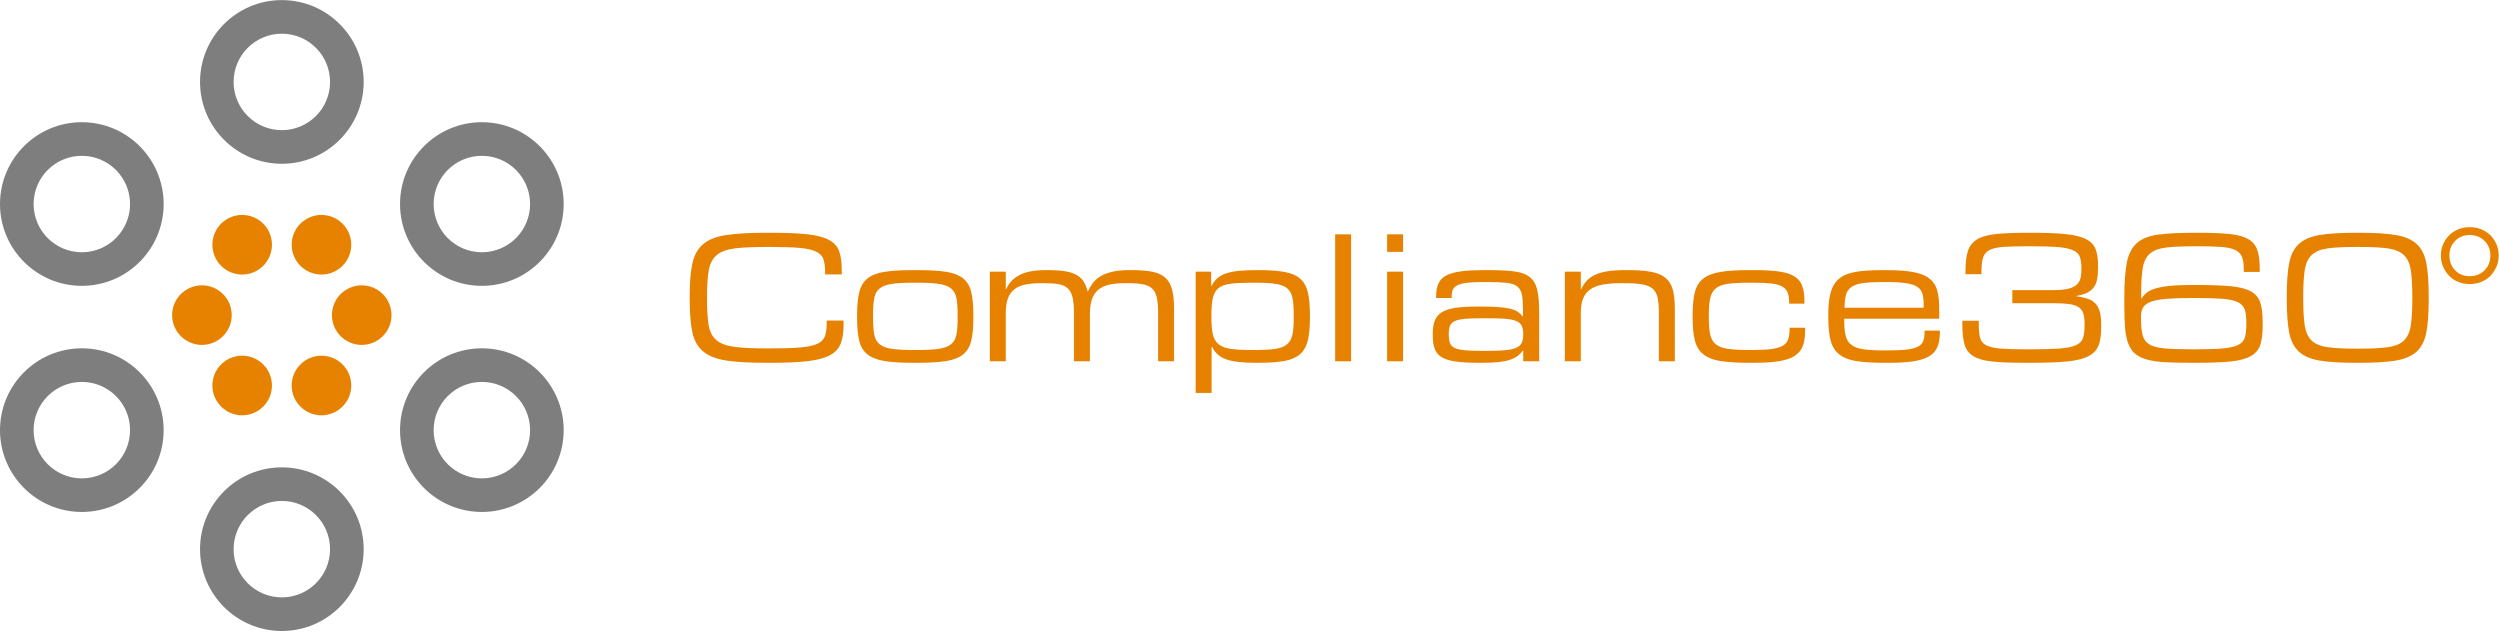
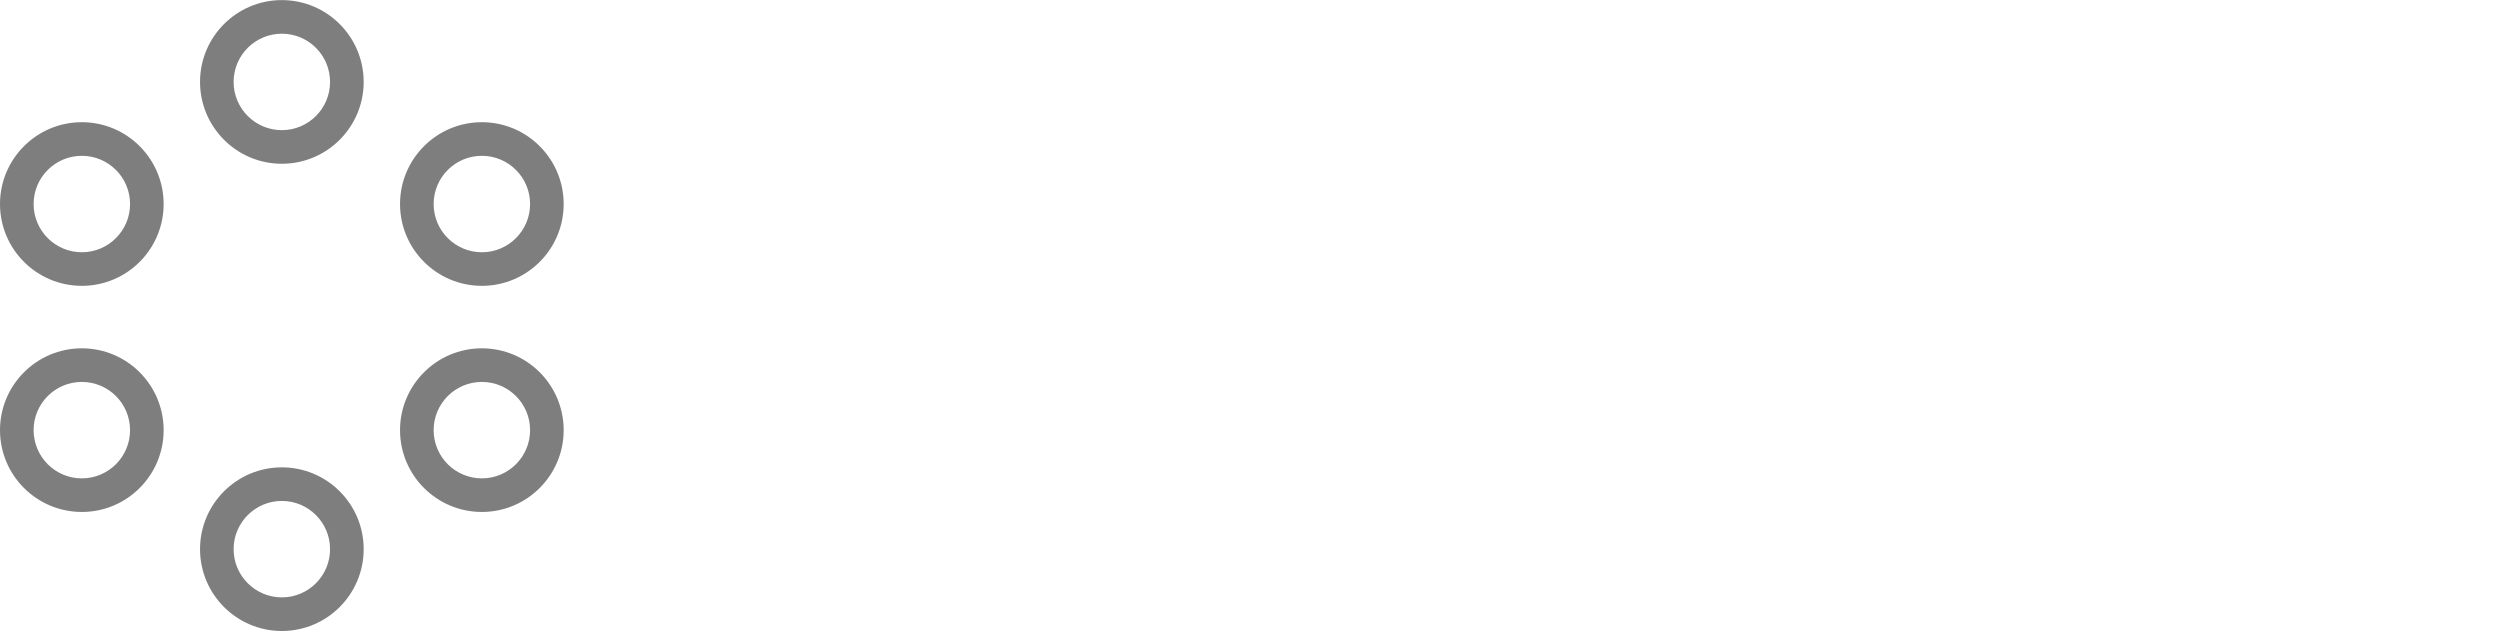
<svg xmlns="http://www.w3.org/2000/svg" width="83" height="21" viewBox="0 0 83 21" fill="none">
-   <path d="M40.226 13.046H39.696V9.02H40.211V9.491H40.226C40.276 9.391 40.338 9.308 40.413 9.241C40.488 9.174 40.582 9.12 40.697 9.08C40.811 9.04 40.949 9.012 41.111 8.994C41.273 8.977 41.468 8.968 41.698 8.968H41.787C42.136 8.968 42.421 8.988 42.642 9.028C42.864 9.068 43.037 9.141 43.162 9.248C43.286 9.355 43.372 9.506 43.419 9.7C43.467 9.894 43.49 10.148 43.49 10.462V10.544C43.49 10.858 43.467 11.112 43.419 11.306C43.372 11.5 43.285 11.652 43.158 11.762C43.031 11.871 42.857 11.946 42.635 11.986C42.413 12.025 42.131 12.045 41.787 12.045H41.675C41.247 12.045 40.925 12.007 40.708 11.93C40.491 11.852 40.336 11.714 40.241 11.515H40.226V13.046ZM78.199 12.045C77.706 12.045 77.31 12.021 77.011 11.971C76.713 11.921 76.482 11.821 76.321 11.672C76.159 11.523 76.052 11.31 75.999 11.033C75.947 10.757 75.921 10.395 75.921 9.946V9.827C75.921 9.379 75.947 9.017 75.999 8.74C76.052 8.464 76.159 8.251 76.321 8.102C76.482 7.952 76.713 7.853 77.011 7.803C77.31 7.753 77.706 7.728 78.199 7.728H78.349C78.842 7.728 79.238 7.753 79.54 7.803C79.841 7.853 80.072 7.952 80.234 8.102C80.396 8.251 80.503 8.464 80.555 8.74C80.608 9.017 80.633 9.379 80.633 9.827V9.946C80.633 10.395 80.608 10.757 80.555 11.033C80.503 11.31 80.396 11.523 80.234 11.672C80.072 11.821 79.841 11.921 79.54 11.971C79.238 12.021 78.842 12.045 78.349 12.045H78.199ZM25.43 12.045C24.887 12.045 24.45 12.021 24.119 11.971C23.788 11.921 23.532 11.821 23.35 11.672C23.168 11.523 23.047 11.311 22.988 11.037C22.928 10.763 22.898 10.4 22.898 9.946V9.827C22.898 9.379 22.928 9.018 22.988 8.744C23.047 8.47 23.167 8.257 23.346 8.105C23.525 7.953 23.78 7.853 24.112 7.803C24.443 7.753 24.882 7.728 25.43 7.728H25.609C26.112 7.728 26.517 7.746 26.823 7.78C27.129 7.815 27.366 7.879 27.532 7.971C27.699 8.063 27.81 8.191 27.865 8.356C27.92 8.52 27.947 8.732 27.947 8.99V9.11H27.394V9.035C27.394 8.866 27.377 8.727 27.342 8.617C27.307 8.507 27.229 8.422 27.107 8.359C26.985 8.297 26.804 8.255 26.565 8.232C26.326 8.21 26.003 8.199 25.594 8.199H25.445C25.002 8.199 24.651 8.215 24.392 8.247C24.133 8.28 23.935 8.353 23.798 8.468C23.661 8.582 23.573 8.748 23.533 8.964C23.493 9.181 23.473 9.476 23.473 9.849V9.924C23.473 10.293 23.492 10.585 23.529 10.802C23.566 11.018 23.652 11.183 23.787 11.295C23.921 11.407 24.119 11.48 24.381 11.515C24.642 11.55 24.997 11.567 25.445 11.567H25.594C26.017 11.567 26.351 11.556 26.595 11.534C26.839 11.511 27.025 11.469 27.152 11.407C27.279 11.344 27.359 11.256 27.394 11.142C27.429 11.027 27.447 10.88 27.447 10.701V10.641H28.007V10.776C28.007 11.03 27.976 11.239 27.913 11.403C27.851 11.567 27.733 11.697 27.559 11.791C27.384 11.886 27.142 11.952 26.83 11.989C26.519 12.027 26.112 12.045 25.609 12.045H25.43ZM69.759 10.88C69.759 11.119 69.731 11.315 69.673 11.466C69.616 11.618 69.503 11.738 69.337 11.825C69.17 11.912 68.933 11.971 68.627 12.001C68.321 12.03 67.921 12.045 67.428 12.045H67.242C66.793 12.045 66.433 12.032 66.159 12.004C65.885 11.977 65.673 11.918 65.524 11.829C65.374 11.739 65.275 11.611 65.225 11.444C65.176 11.277 65.15 11.054 65.15 10.776V10.649H65.696V10.768C65.696 10.952 65.709 11.099 65.737 11.209C65.764 11.318 65.831 11.402 65.934 11.459C66.039 11.516 66.195 11.554 66.402 11.571C66.608 11.588 66.891 11.597 67.25 11.597H67.414C67.818 11.597 68.138 11.588 68.378 11.571C68.616 11.554 68.797 11.518 68.919 11.463C69.04 11.408 69.12 11.33 69.154 11.227C69.189 11.125 69.207 10.987 69.207 10.813V10.731C69.207 10.596 69.191 10.486 69.162 10.398C69.132 10.311 69.078 10.243 69.001 10.193C68.924 10.143 68.815 10.11 68.675 10.092C68.537 10.075 68.358 10.066 68.138 10.066H66.809V9.633H68.138C68.323 9.633 68.477 9.622 68.602 9.599C68.726 9.577 68.825 9.539 68.9 9.487C68.974 9.435 69.027 9.368 69.057 9.286C69.087 9.203 69.102 9.1 69.102 8.976V8.878C69.102 8.734 69.084 8.616 69.049 8.524C69.015 8.432 68.939 8.359 68.822 8.307C68.704 8.255 68.537 8.22 68.317 8.202C68.099 8.185 67.804 8.176 67.436 8.176H67.331C66.998 8.176 66.73 8.183 66.529 8.195C66.327 8.208 66.171 8.241 66.062 8.296C65.952 8.351 65.879 8.433 65.842 8.542C65.804 8.652 65.785 8.804 65.785 8.998V9.103H65.255V8.983C65.255 8.709 65.283 8.49 65.338 8.326C65.392 8.161 65.494 8.034 65.643 7.945C65.793 7.855 66.002 7.797 66.271 7.769C66.54 7.742 66.888 7.728 67.317 7.728H67.458C67.921 7.728 68.297 7.743 68.586 7.773C68.875 7.803 69.098 7.858 69.254 7.937C69.412 8.017 69.518 8.127 69.572 8.266C69.627 8.405 69.655 8.582 69.655 8.796V8.908C69.655 9.058 69.643 9.185 69.62 9.289C69.598 9.394 69.559 9.482 69.501 9.554C69.444 9.627 69.369 9.684 69.277 9.726C69.185 9.769 69.069 9.802 68.93 9.827V9.834C69.065 9.854 69.183 9.879 69.285 9.909C69.387 9.939 69.474 9.988 69.546 10.055C69.618 10.122 69.672 10.212 69.706 10.324C69.742 10.436 69.759 10.584 69.759 10.768V10.88ZM72.754 12.045C72.421 12.045 72.135 12.039 71.898 12.027C71.662 12.014 71.461 11.986 71.294 11.941C71.127 11.896 70.994 11.832 70.894 11.75C70.795 11.668 70.718 11.557 70.662 11.418C70.608 11.278 70.572 11.108 70.554 10.906C70.537 10.705 70.528 10.459 70.528 10.171V9.849C70.528 9.366 70.558 8.984 70.614 8.703C70.671 8.422 70.784 8.209 70.95 8.064C71.118 7.92 71.354 7.828 71.66 7.788C71.966 7.748 72.368 7.728 72.866 7.728H73.001C73.419 7.728 73.76 7.742 74.024 7.769C74.288 7.797 74.493 7.853 74.639 7.937C74.787 8.022 74.888 8.144 74.943 8.303C74.998 8.463 75.024 8.672 75.024 8.931V9.028H74.494V8.946C74.494 8.776 74.475 8.641 74.439 8.539C74.401 8.437 74.327 8.358 74.218 8.303C74.108 8.249 73.956 8.214 73.759 8.199C73.562 8.184 73.304 8.176 72.986 8.176H72.873C72.475 8.176 72.159 8.19 71.925 8.217C71.691 8.245 71.511 8.31 71.388 8.412C71.263 8.514 71.182 8.667 71.144 8.871C71.108 9.075 71.088 9.354 71.088 9.708V9.909H71.103C71.143 9.84 71.198 9.776 71.268 9.719C71.337 9.661 71.435 9.614 71.563 9.577C71.69 9.539 71.85 9.511 72.044 9.491C72.239 9.471 72.483 9.461 72.776 9.461H72.904C73.381 9.461 73.766 9.475 74.057 9.502C74.348 9.529 74.573 9.587 74.73 9.674C74.886 9.761 74.991 9.887 75.043 10.051C75.096 10.216 75.121 10.432 75.121 10.701V10.806C75.121 11.069 75.096 11.282 75.043 11.444C74.991 11.606 74.886 11.732 74.73 11.821C74.573 11.911 74.348 11.971 74.057 12.001C73.766 12.03 73.381 12.045 72.904 12.045H72.754ZM51.101 11.993H50.571V11.642H50.556C50.501 11.717 50.439 11.779 50.369 11.829C50.3 11.879 50.214 11.92 50.112 11.952C50.01 11.984 49.885 12.008 49.738 12.023C49.591 12.038 49.413 12.045 49.204 12.045H49.085C48.771 12.045 48.514 12.03 48.315 12.001C48.116 11.971 47.962 11.921 47.852 11.851C47.743 11.781 47.668 11.688 47.628 11.571C47.588 11.454 47.568 11.308 47.568 11.134V11.067C47.568 10.893 47.592 10.748 47.639 10.634C47.687 10.519 47.766 10.428 47.878 10.361C47.99 10.294 48.141 10.247 48.33 10.219C48.519 10.192 48.756 10.178 49.04 10.178H49.167C49.376 10.178 49.558 10.183 49.712 10.193C49.866 10.203 49.997 10.219 50.104 10.242C50.211 10.264 50.3 10.296 50.369 10.339C50.439 10.381 50.496 10.434 50.541 10.499H50.563V10.275C50.563 10.071 50.552 9.909 50.53 9.79C50.507 9.67 50.456 9.578 50.377 9.513C50.297 9.449 50.179 9.408 50.022 9.39C49.865 9.373 49.65 9.364 49.376 9.364H49.264C49.045 9.364 48.865 9.371 48.726 9.386C48.587 9.401 48.477 9.427 48.397 9.465C48.318 9.502 48.264 9.552 48.237 9.614C48.209 9.676 48.196 9.755 48.196 9.849V9.894H47.68V9.827C47.68 9.653 47.708 9.51 47.763 9.398C47.817 9.286 47.908 9.198 48.035 9.136C48.162 9.074 48.328 9.03 48.532 9.005C48.736 8.98 48.985 8.968 49.279 8.968H49.406C49.774 8.968 50.069 8.983 50.291 9.013C50.512 9.043 50.683 9.109 50.803 9.211C50.922 9.313 51.002 9.457 51.041 9.644C51.081 9.831 51.101 10.081 51.101 10.395V11.993ZM62.551 12.045C62.168 12.045 61.857 12.025 61.618 11.986C61.378 11.946 61.191 11.87 61.054 11.758C60.916 11.646 60.824 11.491 60.774 11.295C60.724 11.098 60.699 10.845 60.699 10.537V10.462C60.699 10.158 60.725 9.909 60.777 9.715C60.83 9.521 60.922 9.368 61.054 9.256C61.185 9.144 61.367 9.068 61.599 9.028C61.83 8.988 62.126 8.968 62.484 8.968H62.633C62.992 8.968 63.286 8.989 63.515 9.032C63.743 9.074 63.922 9.144 64.049 9.241C64.176 9.338 64.263 9.466 64.31 9.625C64.358 9.785 64.382 9.984 64.382 10.223V10.581H61.229V10.649C61.229 10.858 61.246 11.026 61.278 11.153C61.31 11.28 61.374 11.379 61.469 11.451C61.562 11.524 61.697 11.572 61.871 11.597C62.045 11.622 62.275 11.634 62.559 11.634H62.678C62.937 11.634 63.147 11.625 63.306 11.605C63.465 11.585 63.588 11.552 63.675 11.508C63.762 11.463 63.822 11.402 63.85 11.325C63.881 11.247 63.895 11.149 63.895 11.03V10.977H64.404V11.044C64.404 11.239 64.375 11.401 64.318 11.53C64.26 11.659 64.166 11.762 64.034 11.836C63.902 11.911 63.729 11.964 63.515 11.997C63.3 12.029 63.034 12.045 62.716 12.045H62.551ZM58.047 12.045C57.669 12.045 57.359 12.025 57.118 11.986C56.876 11.946 56.687 11.871 56.55 11.762C56.413 11.652 56.32 11.5 56.27 11.306C56.22 11.112 56.195 10.86 56.195 10.552V10.454C56.195 10.146 56.22 9.894 56.27 9.7C56.32 9.506 56.413 9.355 56.55 9.248C56.687 9.141 56.876 9.068 57.118 9.028C57.359 8.988 57.669 8.968 58.047 8.968H58.227C58.56 8.968 58.837 8.983 59.056 9.013C59.274 9.043 59.446 9.096 59.571 9.174C59.696 9.251 59.783 9.355 59.832 9.487C59.882 9.619 59.907 9.79 59.907 9.999V10.081H59.399V10.044C59.399 9.909 59.384 9.8 59.351 9.715C59.319 9.63 59.259 9.563 59.172 9.513C59.085 9.464 58.964 9.43 58.809 9.412C58.655 9.395 58.456 9.386 58.212 9.386H58.063C57.768 9.386 57.534 9.399 57.36 9.424C57.186 9.449 57.053 9.5 56.961 9.577C56.869 9.654 56.808 9.762 56.778 9.902C56.748 10.041 56.733 10.225 56.733 10.454V10.552C56.733 10.781 56.748 10.965 56.778 11.104C56.808 11.244 56.87 11.352 56.964 11.429C57.059 11.506 57.194 11.557 57.368 11.582C57.542 11.607 57.774 11.62 58.063 11.62H58.212C58.466 11.62 58.671 11.608 58.828 11.586C58.984 11.563 59.107 11.526 59.194 11.474C59.281 11.422 59.34 11.351 59.369 11.261C59.399 11.171 59.414 11.059 59.414 10.925V10.88H59.929V10.985C59.929 11.189 59.904 11.358 59.851 11.493C59.799 11.627 59.708 11.735 59.579 11.818C59.45 11.9 59.274 11.958 59.056 11.993C58.837 12.028 58.56 12.045 58.227 12.045H58.047ZM30.307 12.045C29.919 12.045 29.604 12.025 29.363 11.986C29.121 11.946 28.933 11.872 28.799 11.765C28.664 11.658 28.573 11.508 28.526 11.313C28.479 11.119 28.455 10.865 28.455 10.552V10.454C28.455 10.141 28.48 9.887 28.53 9.693C28.579 9.498 28.672 9.348 28.806 9.241C28.94 9.134 29.128 9.061 29.37 9.024C29.611 8.987 29.924 8.968 30.307 8.968H30.479C30.863 8.968 31.174 8.987 31.413 9.024C31.652 9.061 31.838 9.134 31.973 9.241C32.107 9.348 32.198 9.498 32.245 9.693C32.293 9.887 32.316 10.141 32.316 10.454V10.552C32.316 10.865 32.293 11.119 32.245 11.313C32.198 11.508 32.108 11.658 31.977 11.765C31.845 11.872 31.659 11.946 31.42 11.986C31.181 12.025 30.867 12.045 30.479 12.045H30.307ZM44.857 11.993H44.327V7.78H44.857V11.993ZM46.582 11.993H46.052V9.02H46.582V11.993ZM38.979 11.993H38.449V10.387C38.449 10.178 38.435 10.01 38.407 9.883C38.38 9.756 38.329 9.656 38.254 9.584C38.18 9.512 38.078 9.464 37.948 9.439C37.819 9.414 37.652 9.401 37.448 9.401H37.351C37.146 9.401 36.972 9.417 36.828 9.45C36.683 9.482 36.563 9.538 36.466 9.618C36.368 9.698 36.297 9.803 36.253 9.935C36.208 10.067 36.185 10.23 36.185 10.425V11.993H35.655V10.38C35.655 10.171 35.64 10.002 35.61 9.876C35.58 9.749 35.528 9.649 35.453 9.577C35.379 9.505 35.277 9.457 35.147 9.435C35.018 9.412 34.853 9.401 34.654 9.401H34.572C34.368 9.401 34.192 9.416 34.045 9.446C33.899 9.476 33.777 9.528 33.68 9.603C33.582 9.678 33.51 9.778 33.463 9.905C33.416 10.032 33.392 10.191 33.392 10.38V11.993H32.862V9.02H33.392V9.596H33.407C33.447 9.506 33.5 9.422 33.568 9.345C33.635 9.268 33.721 9.201 33.825 9.144C33.93 9.086 34.054 9.043 34.199 9.013C34.343 8.983 34.512 8.968 34.707 8.968H34.796C35.03 8.968 35.226 8.982 35.383 9.009C35.539 9.037 35.666 9.08 35.763 9.14C35.861 9.2 35.935 9.274 35.987 9.364C36.04 9.454 36.081 9.558 36.111 9.678H36.118C36.158 9.583 36.21 9.492 36.275 9.405C36.34 9.318 36.424 9.242 36.529 9.177C36.634 9.112 36.764 9.061 36.921 9.024C37.078 8.987 37.266 8.968 37.485 8.968H37.582C37.861 8.968 38.09 8.987 38.269 9.024C38.449 9.061 38.59 9.129 38.695 9.226C38.8 9.323 38.873 9.455 38.915 9.622C38.958 9.788 38.979 9.999 38.979 10.253V11.993ZM55.605 11.993H55.075V10.387C55.075 10.183 55.061 10.016 55.034 9.887C55.006 9.757 54.95 9.656 54.866 9.584C54.781 9.512 54.663 9.464 54.511 9.439C54.359 9.414 54.156 9.401 53.902 9.401H53.812C53.583 9.401 53.386 9.416 53.219 9.446C53.052 9.476 52.914 9.528 52.804 9.603C52.695 9.678 52.614 9.778 52.561 9.905C52.509 10.032 52.483 10.193 52.483 10.387V11.993H51.953V9.02H52.483V9.596H52.498C52.548 9.491 52.608 9.4 52.677 9.323C52.747 9.246 52.837 9.181 52.946 9.129C53.056 9.076 53.191 9.037 53.353 9.009C53.515 8.982 53.713 8.968 53.947 8.968H54.044C54.358 8.968 54.615 8.987 54.817 9.024C55.019 9.061 55.178 9.129 55.295 9.226C55.412 9.323 55.493 9.455 55.538 9.622C55.583 9.788 55.605 10.004 55.605 10.268V11.993ZM49.353 11.649C49.607 11.649 49.814 11.642 49.973 11.627C50.133 11.612 50.256 11.585 50.343 11.545C50.43 11.505 50.49 11.45 50.522 11.381C50.555 11.311 50.571 11.221 50.571 11.112V11.074C50.571 10.965 50.553 10.876 50.519 10.809C50.484 10.742 50.419 10.69 50.324 10.652C50.23 10.615 50.102 10.591 49.94 10.581C49.778 10.571 49.57 10.566 49.316 10.566H49.212C48.973 10.566 48.781 10.573 48.636 10.585C48.492 10.598 48.38 10.622 48.3 10.66C48.221 10.697 48.167 10.749 48.14 10.817C48.112 10.884 48.099 10.972 48.099 11.082V11.112C48.099 11.226 48.112 11.32 48.14 11.392C48.167 11.464 48.222 11.519 48.304 11.556C48.386 11.593 48.503 11.618 48.655 11.631C48.807 11.643 49.01 11.649 49.264 11.649H49.353ZM30.464 11.62C30.758 11.62 30.992 11.607 31.166 11.582C31.34 11.557 31.475 11.508 31.57 11.433C31.664 11.358 31.725 11.251 31.753 11.112C31.78 10.972 31.794 10.786 31.794 10.552V10.454C31.794 10.22 31.78 10.034 31.753 9.894C31.725 9.755 31.664 9.648 31.57 9.573C31.475 9.498 31.34 9.449 31.166 9.424C30.992 9.399 30.758 9.386 30.464 9.386H30.315C30.021 9.386 29.787 9.399 29.613 9.424C29.438 9.449 29.304 9.498 29.209 9.573C29.115 9.648 29.054 9.755 29.026 9.894C28.999 10.034 28.985 10.22 28.985 10.454V10.552C28.985 10.786 28.999 10.972 29.026 11.112C29.054 11.251 29.115 11.358 29.209 11.433C29.304 11.508 29.438 11.557 29.613 11.582C29.787 11.607 30.021 11.62 30.315 11.62H30.464ZM41.69 11.62C41.964 11.62 42.184 11.607 42.351 11.582C42.518 11.557 42.646 11.505 42.736 11.425C42.825 11.346 42.884 11.236 42.911 11.097C42.939 10.957 42.952 10.771 42.952 10.537V10.454C42.952 10.225 42.939 10.04 42.911 9.898C42.884 9.756 42.825 9.648 42.736 9.573C42.646 9.498 42.518 9.449 42.351 9.424C42.184 9.399 41.964 9.386 41.69 9.386H41.541C41.257 9.386 41.028 9.398 40.854 9.42C40.679 9.442 40.546 9.491 40.454 9.566C40.362 9.64 40.3 9.749 40.267 9.89C40.235 10.032 40.219 10.22 40.219 10.454V10.537C40.219 10.771 40.235 10.959 40.267 11.101C40.3 11.242 40.363 11.352 40.458 11.429C40.552 11.506 40.685 11.557 40.857 11.582C41.029 11.607 41.257 11.62 41.541 11.62H41.69ZM72.889 11.597C73.277 11.597 73.583 11.587 73.807 11.567C74.031 11.547 74.201 11.508 74.315 11.448C74.43 11.388 74.502 11.305 74.532 11.198C74.561 11.091 74.577 10.95 74.577 10.776V10.686C74.577 10.517 74.559 10.38 74.525 10.275C74.49 10.171 74.413 10.09 74.297 10.032C74.18 9.975 74.01 9.938 73.788 9.92C73.567 9.903 73.267 9.894 72.889 9.894H72.769C72.435 9.894 72.159 9.903 71.94 9.92C71.721 9.938 71.548 9.969 71.421 10.014C71.294 10.059 71.206 10.121 71.155 10.2C71.106 10.28 71.081 10.382 71.081 10.507V10.552C71.081 10.79 71.099 10.98 71.133 11.119C71.168 11.259 71.242 11.363 71.357 11.433C71.472 11.503 71.641 11.547 71.865 11.567C72.089 11.587 72.39 11.597 72.769 11.597H72.889ZM78.349 11.575C78.741 11.575 79.053 11.559 79.282 11.526C79.511 11.494 79.685 11.422 79.805 11.31C79.924 11.198 80.002 11.032 80.037 10.813C80.071 10.594 80.089 10.298 80.089 9.924V9.849C80.089 9.476 80.071 9.18 80.037 8.961C80.002 8.742 79.924 8.576 79.805 8.464C79.685 8.352 79.511 8.28 79.282 8.247C79.053 8.215 78.741 8.199 78.349 8.199H78.206C77.813 8.199 77.502 8.215 77.273 8.247C77.043 8.28 76.87 8.352 76.75 8.464C76.631 8.576 76.554 8.742 76.518 8.961C76.484 9.18 76.467 9.476 76.467 9.849V9.924C76.467 10.298 76.484 10.594 76.518 10.813C76.554 11.032 76.631 11.198 76.75 11.31C76.87 11.422 77.043 11.494 77.273 11.526C77.502 11.559 77.813 11.575 78.206 11.575H78.349ZM63.866 10.216V10.118C63.866 9.974 63.853 9.853 63.825 9.756C63.797 9.659 63.741 9.582 63.656 9.525C63.572 9.467 63.447 9.426 63.279 9.401C63.113 9.376 62.892 9.364 62.619 9.364H62.529C62.25 9.364 62.028 9.375 61.86 9.398C61.694 9.42 61.565 9.462 61.472 9.525C61.38 9.587 61.319 9.673 61.289 9.782C61.259 9.892 61.242 10.036 61.237 10.216H63.866ZM81.993 9.431C81.858 9.431 81.734 9.408 81.616 9.36C81.499 9.313 81.399 9.246 81.314 9.159C81.229 9.071 81.162 8.971 81.112 8.856C81.062 8.742 81.037 8.617 81.037 8.483C81.037 8.348 81.062 8.224 81.112 8.109C81.162 7.995 81.229 7.895 81.314 7.81C81.399 7.726 81.499 7.66 81.616 7.612C81.734 7.565 81.858 7.542 81.993 7.542C82.128 7.542 82.254 7.565 82.374 7.612C82.494 7.66 82.596 7.726 82.681 7.81C82.765 7.895 82.832 7.995 82.882 8.109C82.932 8.224 82.957 8.348 82.957 8.483C82.957 8.617 82.932 8.742 82.882 8.856C82.832 8.971 82.765 9.071 82.681 9.159C82.596 9.246 82.494 9.313 82.374 9.36C82.254 9.408 82.128 9.431 81.993 9.431ZM81.993 9.17C82.192 9.17 82.357 9.105 82.487 8.976C82.616 8.846 82.681 8.682 82.681 8.483C82.681 8.288 82.616 8.127 82.487 7.997C82.357 7.868 82.192 7.803 81.993 7.803C81.799 7.803 81.639 7.868 81.511 7.997C81.384 8.127 81.321 8.288 81.321 8.483C81.321 8.682 81.384 8.846 81.511 8.976C81.639 9.105 81.799 9.17 81.993 9.17ZM46.582 8.363H46.052V7.78H46.582V8.363Z" fill="#E78200" />
  <path fill-rule="evenodd" clip-rule="evenodd" d="M9.357 15.516C10.857 15.516 12.074 16.733 12.074 18.232C12.074 19.732 10.857 20.949 9.357 20.949C7.858 20.949 6.641 19.732 6.641 18.232C6.641 16.733 7.858 15.516 9.357 15.516ZM9.357 16.631C10.241 16.631 10.958 17.349 10.958 18.232C10.958 19.116 10.241 19.833 9.357 19.833C8.474 19.833 7.756 19.116 7.756 18.232C7.756 17.349 8.474 16.631 9.357 16.631ZM0 14.281C0 12.781 1.217 11.564 2.717 11.564C4.216 11.564 5.433 12.781 5.433 14.281C5.433 15.78 4.216 16.997 2.717 16.997C1.217 16.997 0 15.78 0 14.281ZM13.281 14.281C13.281 12.781 14.498 11.564 15.998 11.564C17.497 11.564 18.714 12.781 18.714 14.281C18.714 15.78 17.497 16.997 15.998 16.997C14.498 16.997 13.281 15.78 13.281 14.281ZM1.116 14.281C1.116 13.397 1.833 12.68 2.717 12.68C3.6 12.68 4.318 13.397 4.318 14.281C4.318 15.164 3.6 15.882 2.717 15.882C1.833 15.882 1.116 15.164 1.116 14.281ZM14.397 14.281C14.397 13.397 15.114 12.68 15.998 12.68C16.881 12.68 17.599 13.397 17.599 14.281C17.599 15.164 16.881 15.882 15.998 15.882C15.114 15.882 14.397 15.164 14.397 14.281ZM0 6.774C0 5.274 1.217 4.057 2.717 4.057C4.216 4.057 5.433 5.274 5.433 6.774C5.433 8.273 4.216 9.49 2.717 9.49C1.217 9.49 0 8.273 0 6.774ZM13.281 6.774C13.281 5.274 14.498 4.057 15.998 4.057C17.497 4.057 18.714 5.274 18.714 6.774C18.714 8.273 17.497 9.49 15.998 9.49C14.498 9.49 13.281 8.273 13.281 6.774ZM1.116 6.774C1.116 5.89 1.833 5.173 2.717 5.173C3.6 5.173 4.318 5.89 4.318 6.774C4.318 7.657 3.6 8.375 2.717 8.375C1.833 8.375 1.116 7.657 1.116 6.774ZM14.397 6.774C14.397 5.89 15.114 5.173 15.998 5.173C16.881 5.173 17.599 5.89 17.599 6.774C17.599 7.657 16.881 8.375 15.998 8.375C15.114 8.375 14.397 7.657 14.397 6.774ZM9.357 0.003C10.857 0.003 12.074 1.221 12.074 2.72C12.074 4.219 10.857 5.437 9.357 5.437C7.858 5.437 6.641 4.219 6.641 2.72C6.641 1.221 7.858 0.003 9.357 0.003ZM9.357 1.119C10.241 1.119 10.958 1.836 10.958 2.72C10.958 3.604 10.241 4.321 9.357 4.321C8.474 4.321 7.756 3.604 7.756 2.72C7.756 1.836 8.474 1.119 9.357 1.119Z" fill="#7E7E7E" />
-   <path fill-rule="evenodd" clip-rule="evenodd" d="M8.04 11.809C8.586 11.809 9.029 12.253 9.029 12.799C9.029 13.344 8.586 13.788 8.04 13.788C7.494 13.788 7.051 13.344 7.051 12.799C7.051 12.253 7.494 11.809 8.04 11.809ZM10.672 11.809C11.218 11.809 11.662 12.253 11.662 12.799C11.662 13.344 11.218 13.788 10.672 13.788C10.127 13.788 9.683 13.344 9.683 12.799C9.683 12.253 10.127 11.809 10.672 11.809ZM6.704 9.473C7.249 9.473 7.693 9.916 7.693 10.462C7.693 11.008 7.249 11.451 6.704 11.451C6.158 11.451 5.714 11.008 5.714 10.462C5.714 9.916 6.158 9.473 6.704 9.473ZM12.009 9.473C12.555 9.473 12.998 9.916 12.998 10.462C12.998 11.008 12.555 11.451 12.009 11.451C11.463 11.451 11.02 11.008 11.02 10.462C11.02 9.916 11.463 9.473 12.009 9.473ZM8.04 7.136C8.586 7.136 9.029 7.579 9.029 8.125C9.029 8.671 8.586 9.115 8.04 9.115C7.494 9.115 7.051 8.671 7.051 8.125C7.051 7.579 7.494 7.136 8.04 7.136ZM10.672 7.136C11.218 7.136 11.662 7.579 11.662 8.125C11.662 8.671 11.218 9.115 10.672 9.115C10.127 9.115 9.683 8.671 9.683 8.125C9.683 7.579 10.127 7.136 10.672 7.136Z" fill="#E78200" />
</svg>